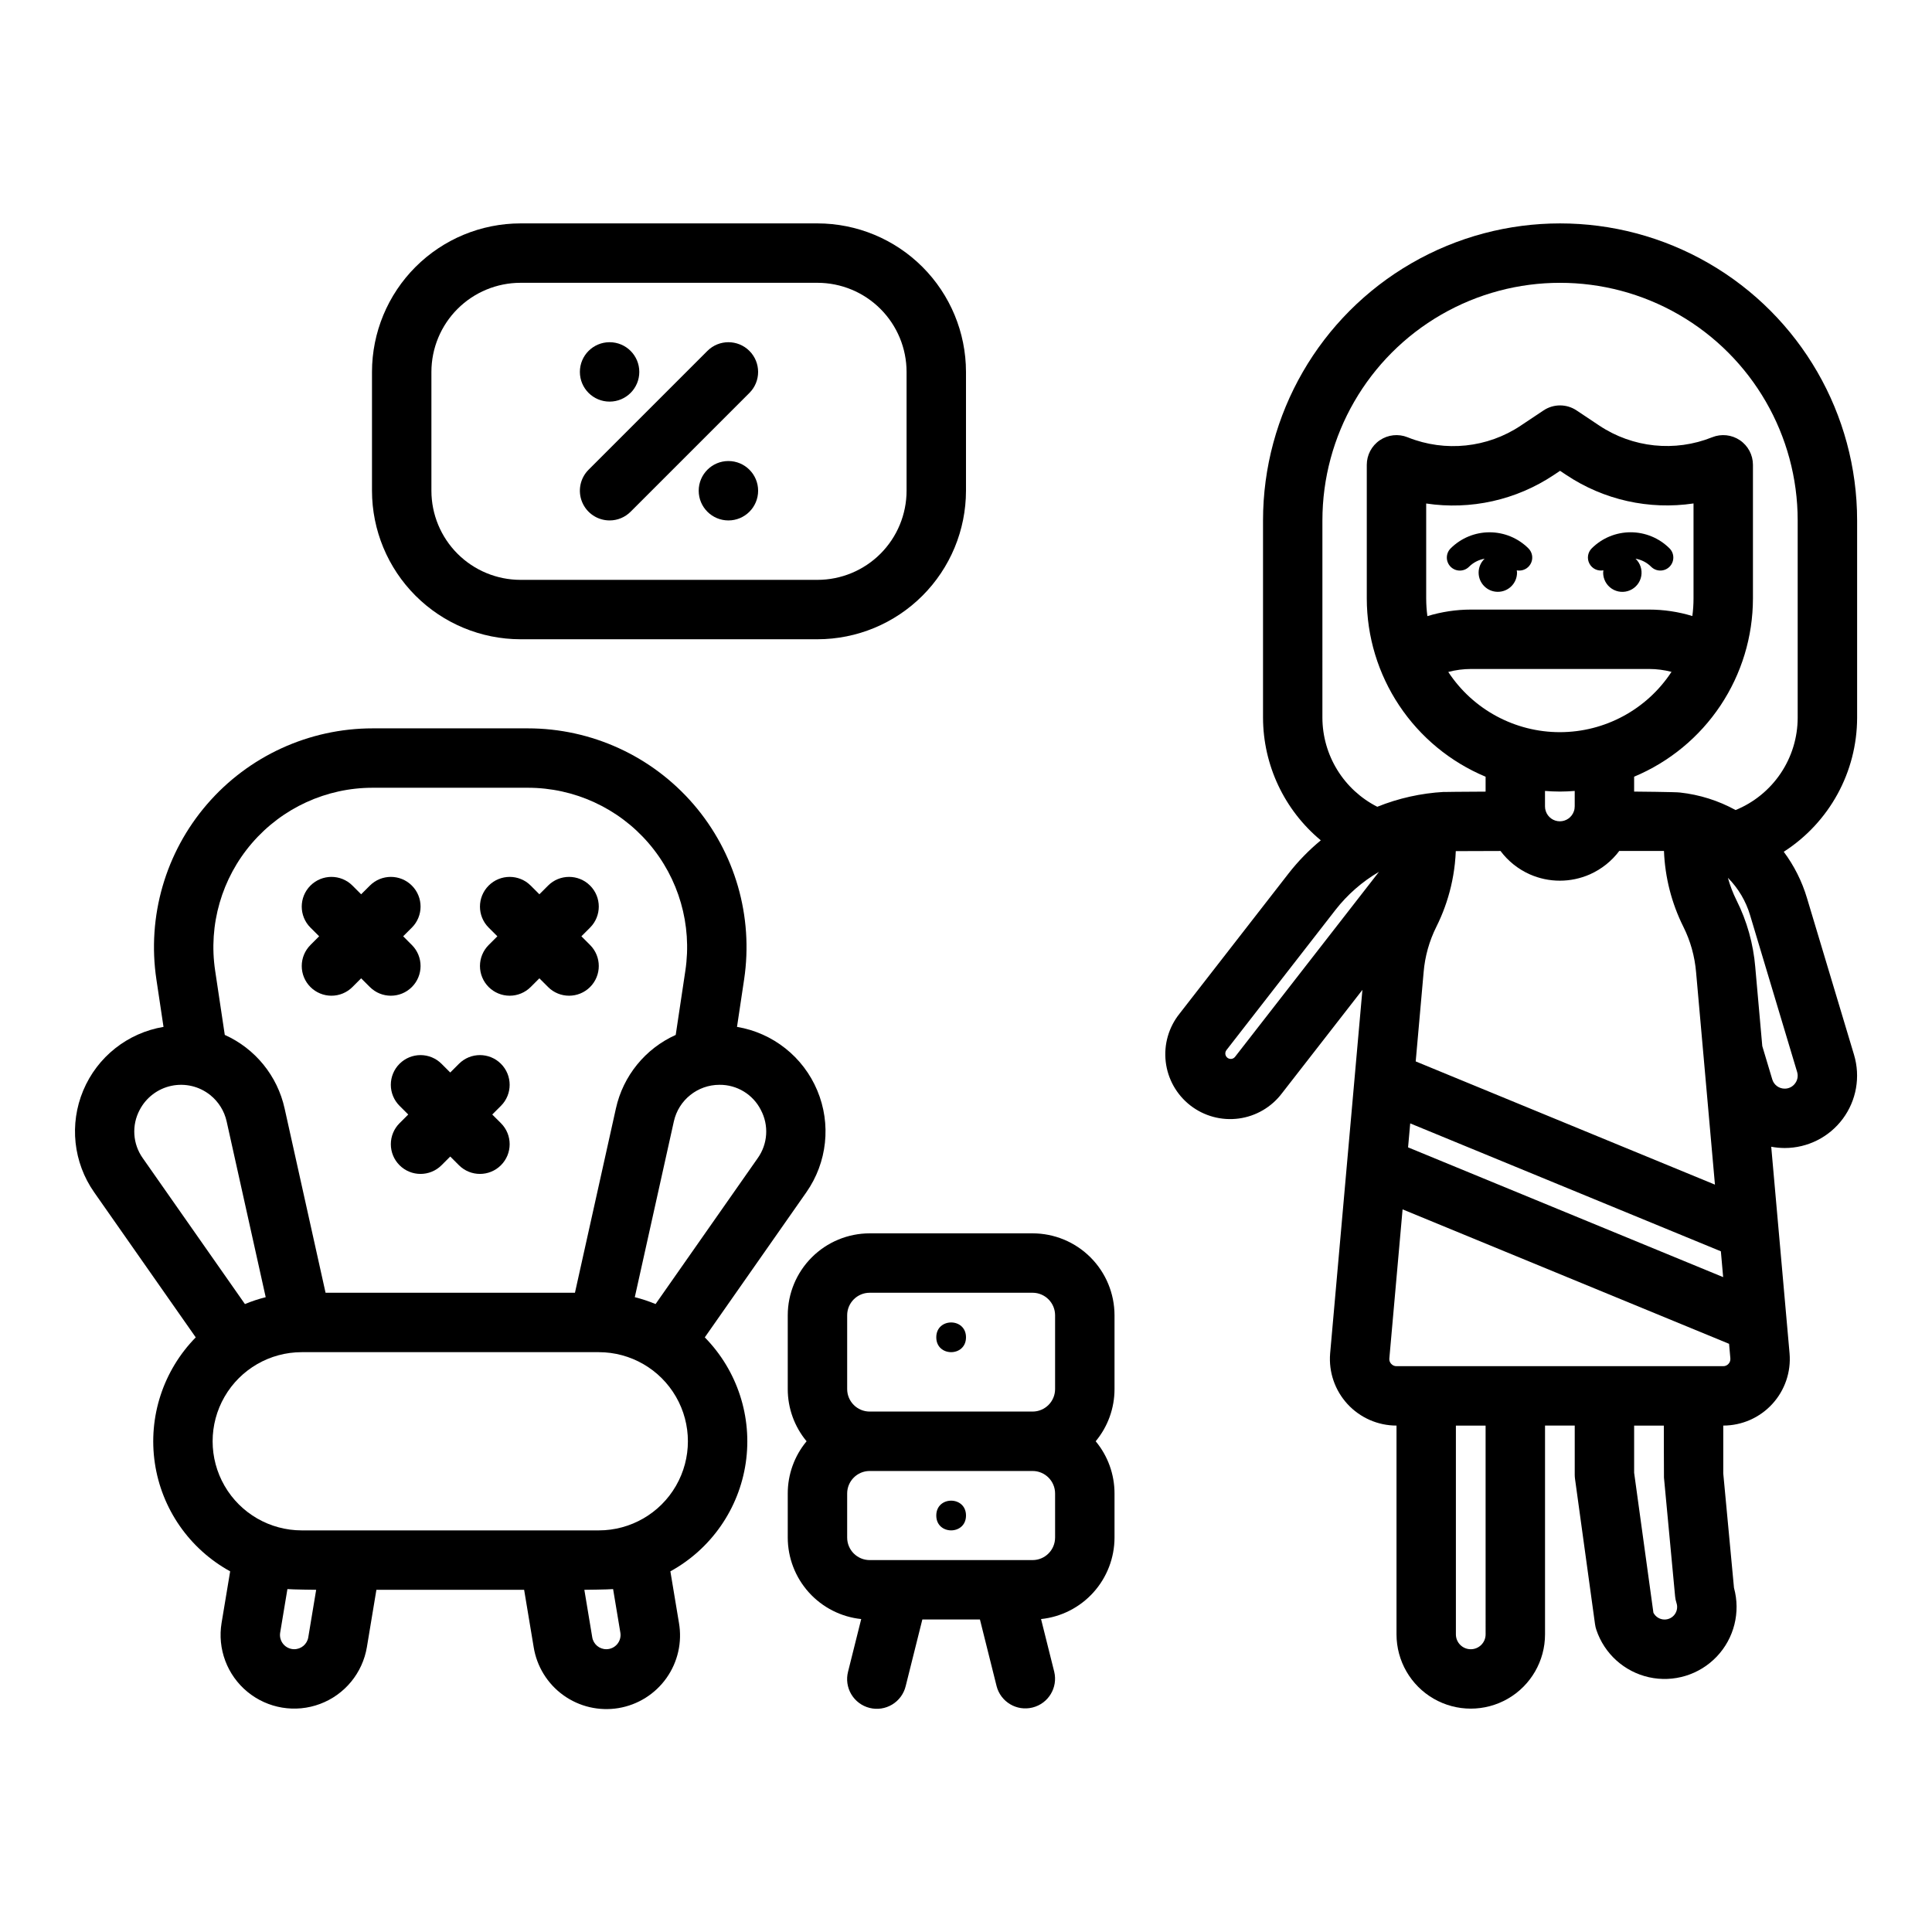
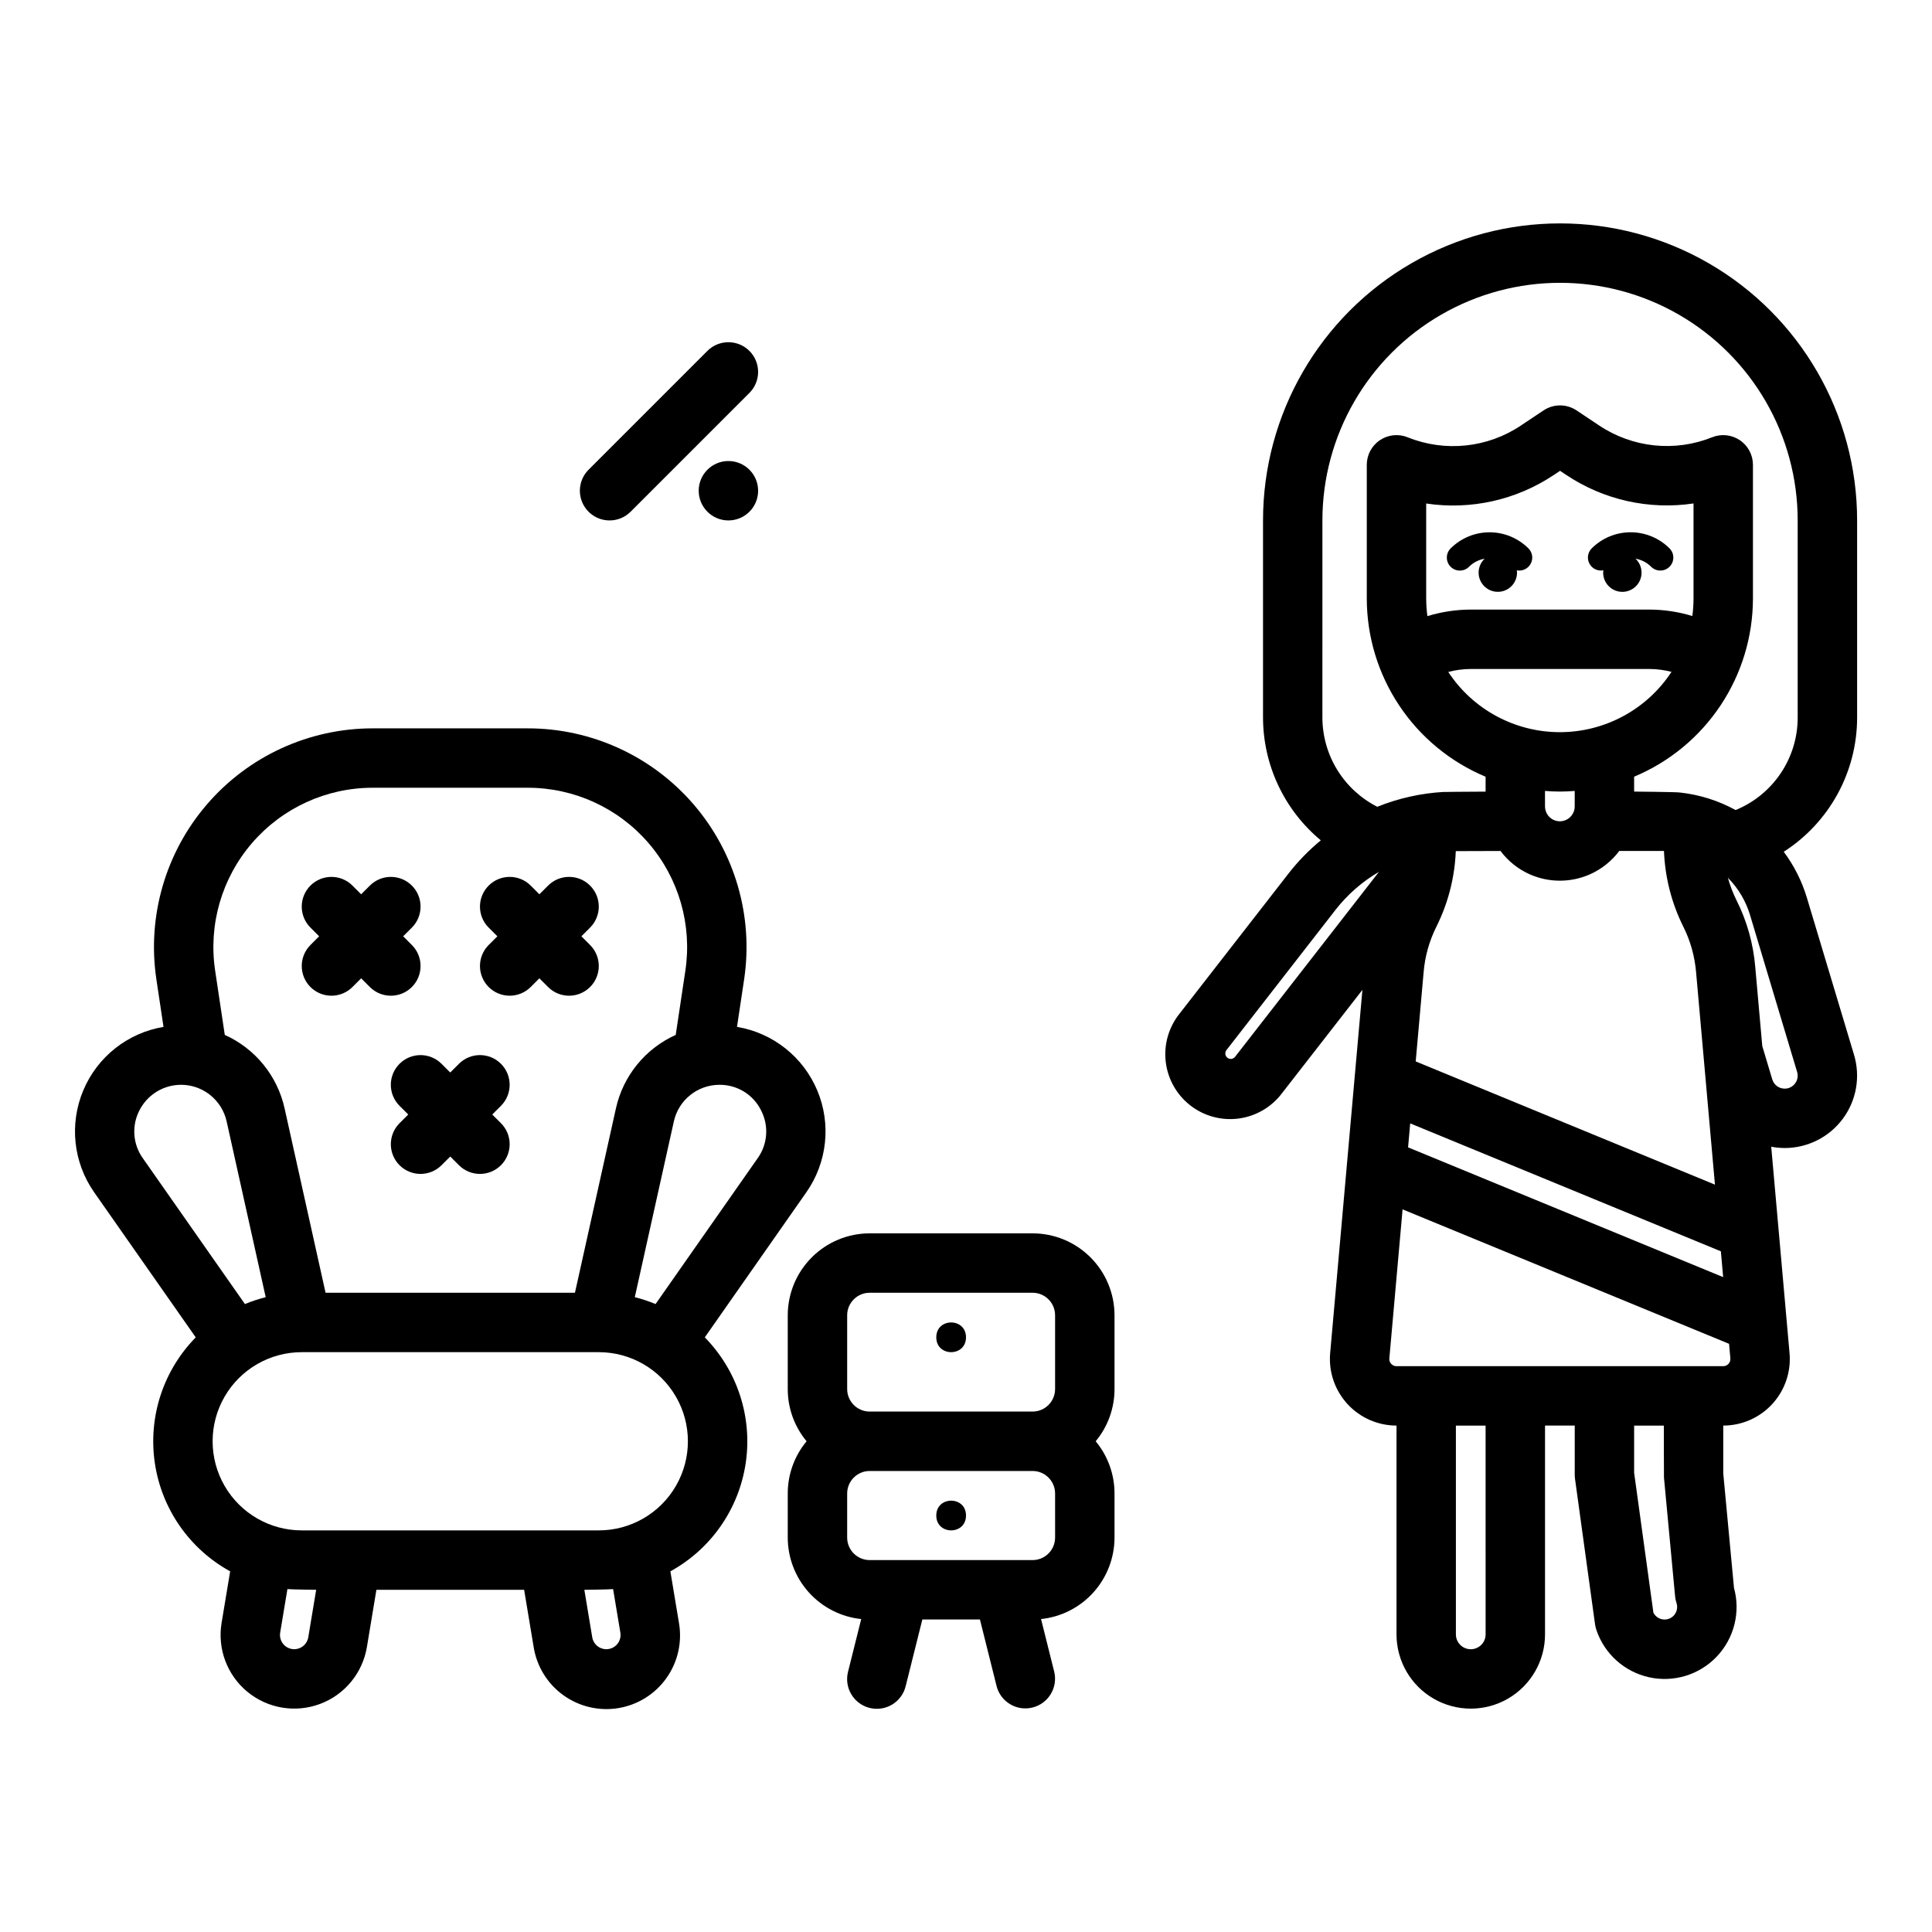
<svg xmlns="http://www.w3.org/2000/svg" fill="#000000" width="800px" height="800px" version="1.1" viewBox="144 144 512 512">
  <g>
    <path d="m535.85 295.75c0 2.812 2.277 5.09 5.09 5.09s5.09-2.277 5.09-5.09c-0.008-0.203-0.027-0.406-0.062-0.605 0.215 0.039 0.434 0.062 0.648 0.062 1.395 0 2.652-0.84 3.184-2.125 0.535-1.289 0.238-2.769-0.746-3.754-2.734-2.731-6.441-4.266-10.309-4.266-3.863 0-7.57 1.535-10.309 4.266-1.344 1.344-1.344 3.523 0 4.871 1.348 1.344 3.527 1.344 4.871 0 1.125-1.125 2.57-1.871 4.133-2.133-1.016 0.957-1.59 2.289-1.59 3.684z" />
    <path d="m568.91 295.14c-0.031 0.199-0.051 0.402-0.059 0.605-0.008 1.715 0.852 3.316 2.281 4.262 1.43 0.945 3.242 1.109 4.816 0.43 1.574-0.676 2.703-2.098 3.004-3.785s-0.27-3.414-1.516-4.59c1.562 0.262 3.008 1.008 4.133 2.133 1.344 1.344 3.523 1.344 4.871 0 1.344-1.348 1.344-3.527 0-4.871-2.738-2.731-6.445-4.266-10.309-4.266-3.867 0-7.574 1.535-10.309 4.266-1.07 1.066-1.316 2.711-0.605 4.047 0.707 1.336 2.203 2.055 3.691 1.77z" />
    <path d="m635.34 423.54-12.469-41.535c-1.316-4.426-3.402-8.578-6.16-12.277 12.098-7.766 19.422-21.141 19.445-35.516v-52.289c0-28.125-15.004-54.113-39.359-68.172-24.359-14.062-54.367-14.062-78.723 0-24.355 14.059-39.359 40.047-39.359 68.172v52.289c0.035 12.562 5.644 24.461 15.312 32.484-3.152 2.602-6.012 5.535-8.527 8.758l-28.898 37.164c-2.883 3.59-4.207 8.188-3.672 12.762s2.883 8.742 6.519 11.57c3.633 2.828 8.25 4.078 12.816 3.473 4.566-0.605 8.695-3.019 11.469-6.695l21.32-27.402-8.555 96.367c-0.406 4.918 1.266 9.777 4.606 13.406 3.344 3.629 8.051 5.695 12.984 5.695v55.328c0 7.031 3.75 13.531 9.84 17.047 6.09 3.516 13.59 3.516 19.68 0 6.09-3.516 9.84-10.016 9.84-17.047v-55.328h7.871v13.039c0.004 0.359 0.027 0.715 0.074 1.07l5.312 38.574h0.004c0.062 0.484 0.176 0.961 0.332 1.422 2.117 6.352 7.406 11.125 13.941 12.586 6.531 1.457 13.352-0.617 17.969-5.465 4.613-4.848 6.352-11.762 4.574-18.215l-2.844-30.34v-12.672c4.938-0.004 9.648-2.074 12.988-5.715 3.34-3.637 5.004-8.508 4.582-13.43l-4.859-54.75h0.004c1.176 0.223 2.371 0.336 3.57 0.34 6.062-0.004 11.77-2.871 15.387-7.734 3.621-4.867 4.727-11.156 2.984-16.965zm-117.62 18.172 82.328 33.898 0.605 6.84-83.5-34.387zm1.457-16.426 2.098-23.629c0.348-4.203 1.496-8.305 3.387-12.078 1.691-3.383 2.984-6.957 3.856-10.641 0.465-1.977 0.809-3.981 1.031-6 0-0.051 0.012-0.098 0.016-0.148 0.113-1.09 0.195-2.172 0.234-3.234 2.938-0.02 8.047-0.035 11.852-0.039 2.012 2.691 4.684 4.82 7.754 6.188 5.078 2.246 10.863 2.246 15.941 0.004 3.106-1.383 5.805-3.543 7.832-6.273v0.082h11.793v0.004c0.27 6.977 2.016 13.82 5.133 20.07 0.941 1.875 1.699 3.84 2.262 5.859 0.57 2.043 0.945 4.137 1.121 6.254l1.918 21.602c0 0.039 0.008 0.078 0.012 0.113l3.062 34.52zm2.777-122.68v-25.172c11.809 1.773 23.852-0.914 33.785-7.535l1.691-1.129 1.652 1.102h0.004c9.91 6.617 21.93 9.305 33.715 7.547v25.191c0 1.551-0.105 3.102-0.312 4.644-3.707-1.133-7.562-1.707-11.441-1.711h-47.23c-3.914 0.004-7.805 0.59-11.543 1.738-0.211-1.547-0.316-3.109-0.32-4.676zm11.863 18.68h47.23c2 0.004 3.988 0.262 5.922 0.762-6.535 9.969-17.656 15.977-29.578 15.984-11.918 0.004-23.043-5.996-29.586-15.957 1.961-0.52 3.981-0.785 6.012-0.789zm23.562 32.488c1.328 0 2.637-0.066 3.938-0.168v4.106l-0.004 0.004c0.004 0.449-0.074 0.895-0.23 1.316-0.559 1.582-2.055 2.633-3.731 2.621-1.672-0.008-3.156-1.078-3.695-2.668-0.145-0.406-0.219-0.836-0.215-1.27v-4.106c1.305 0.098 2.613 0.164 3.938 0.164zm-62.926-71.848c0-22.5 12.004-43.289 31.488-54.539 19.488-11.25 43.492-11.25 62.977 0s31.488 32.039 31.488 54.539v52.289c-0.008 5.25-1.578 10.375-4.508 14.73s-7.086 7.738-11.945 9.727c-4.551-2.5-9.551-4.078-14.715-4.644-0.805-0.152-12.176-0.25-12.176-0.25v-3.945c9.316-3.894 17.277-10.453 22.879-18.855 5.602-8.402 8.598-18.273 8.609-28.371v-35.426 0.004c0-2.617-1.297-5.059-3.461-6.523-2.168-1.465-4.918-1.758-7.344-0.785-9.875 3.965-21.07 2.801-29.926-3.102l-6.019-4.016c-2.644-1.762-6.09-1.762-8.734 0l-6.059 4.039v0.004c-8.832 5.891-20 7.059-29.863 3.125l-0.137-0.055c-2.422-0.969-5.172-0.672-7.336 0.793-2.164 1.465-3.457 3.906-3.457 6.519v35.426-0.004c0.008 10.102 3.004 19.973 8.605 28.375s13.562 14.965 22.883 18.859v3.949c-6.516 0.012-10.891 0.098-11.035 0.098v-0.02h-0.004c-6.062 0.34-12.035 1.668-17.668 3.938-4.359-2.215-8.023-5.586-10.59-9.75-2.566-4.16-3.934-8.949-3.953-13.84zm-23.156 142.15c-0.273 0.352-0.691 0.555-1.137 0.551-0.555 0-1.055-0.316-1.297-0.816-0.242-0.496-0.18-1.086 0.16-1.523l28.898-37.164c3.168-4.059 7.078-7.481 11.52-10.078zm66.406 153.05c0 2.176-1.762 3.938-3.938 3.938-2.172 0-3.938-1.762-3.938-3.938v-55.328h7.871zm47.266-41.559 2.953 31.488v0.004c0.055 0.598 0.18 1.188 0.367 1.754 0.34 1.016 0.168 2.133-0.457 3-0.625 0.867-1.633 1.379-2.703 1.379h0.004c-1.246 0-2.387-0.695-2.961-1.801l-5.109-37.098v-12.496h7.871s0.012 13.527 0.035 13.773zm17.098-30.133v0.004c-0.352 0.395-0.859 0.621-1.387 0.613h-86.594c-0.535 0.008-1.043-0.219-1.398-0.613-0.355-0.375-0.539-0.879-0.5-1.395l3.512-39.547 86.523 35.629 0.344 3.875h-0.004c0.051 0.527-0.129 1.051-0.496 1.438zm17.652-74.32c-0.641 0.879-1.668 1.395-2.754 1.387-1.523 0.004-2.867-1-3.297-2.461l-2.644-8.816-1.855-20.871h0.004c-0.258-3.09-0.809-6.152-1.641-9.141-0.836-2.988-1.961-5.894-3.356-8.668-0.941-1.895-1.699-3.875-2.262-5.918 2.746 2.766 4.762 6.164 5.875 9.898l12.465 41.543c0.324 1.043 0.125 2.176-0.535 3.047z" />
    <path d="m357.69 459.97c5.535-7.902 6.629-18.09 2.898-26.984-3.727-8.898-11.762-15.262-21.273-16.852l1.883-12.562c2.5-16.688-2.391-33.633-13.402-46.418-11.012-12.781-27.043-20.133-43.918-20.133h-41.109c-16.875 0-32.91 7.352-43.918 20.137-11.012 12.781-15.906 29.73-13.402 46.418l1.883 12.559c-9.512 1.59-17.547 7.953-21.273 16.852-3.731 8.895-2.637 19.082 2.898 26.984l26.918 38.449v-0.004c-8.621 8.781-12.637 21.094-10.848 33.27 1.789 12.176 9.18 22.809 19.969 28.734l-2.273 13.652c-1.145 6.879 1.465 13.848 6.848 18.277 5.387 4.434 12.727 5.656 19.254 3.207 6.531-2.445 11.258-8.191 12.406-15.07l2.519-15.176h39.148l2.527 15.176c0.82 5.133 3.652 9.73 7.875 12.766 4.219 3.035 9.477 4.262 14.605 3.41 5.129-0.855 9.703-3.719 12.711-7.961 3.008-4.242 4.203-9.504 3.312-14.629l-2.273-13.652c10.789-5.922 18.18-16.559 19.973-28.734 1.789-12.176-2.227-24.488-10.852-33.27zm-12.062-21.832c2.176 4.082 1.852 9.039-0.836 12.801l-27.059 38.648h-0.004c-1.785-0.742-3.625-1.352-5.5-1.82l10.355-46.605c1.266-5.656 6.285-9.676 12.078-9.676 4.625-0.047 8.875 2.531 10.969 6.652zm-134.85-70.703c8.02-9.316 19.699-14.676 31.992-14.672h41.113-0.004c12.289 0 23.973 5.356 31.992 14.668 8.02 9.309 11.582 21.656 9.758 33.809l-2.555 17.023h0.004c-8.07 3.629-13.949 10.859-15.855 19.496l-10.852 48.828h-66.094l-10.848-48.82c-1.906-8.645-7.785-15.875-15.859-19.508l-2.551-17.023v0.004c-1.828-12.152 1.734-24.496 9.758-33.805zm-29.762 70.703c1.711-3.281 4.801-5.629 8.422-6.387 3.625-0.762 7.398 0.141 10.281 2.457 2.195 1.762 3.727 4.219 4.34 6.965l10.355 46.598c-1.879 0.469-3.719 1.074-5.504 1.82l-27.062-38.652c-2.688-3.762-3.008-8.723-0.832-12.801zm44.68 139.77c-0.301 1.82-1.883 3.156-3.731 3.148-1.105 0-2.16-0.488-2.875-1.336-0.715-0.848-1.023-1.965-0.84-3.059l1.918-11.535c1.25 0.121 7.621 0.188 7.621 0.188zm82.707-1.234c0.18 1.094-0.129 2.211-0.848 3.055-0.715 0.844-1.766 1.328-2.871 1.328-1.848 0.008-3.426-1.328-3.731-3.148l-2.094-12.594s6.371-0.066 7.621-0.188zm-5.719-27.105h-78.719c-8.438 0-16.234-4.5-20.453-11.809-4.219-7.305-4.219-16.309 0-23.613 4.219-7.309 12.016-11.809 20.453-11.809h78.719c8.438 0 16.234 4.5 20.453 11.809 4.219 7.305 4.219 16.309 0 23.613-4.219 7.309-12.016 11.809-20.453 11.809z" />
    <path d="m226.27 405.57c1.477 1.477 3.481 2.305 5.566 2.305 2.09 0 4.09-0.828 5.566-2.305l2.305-2.305 2.305 2.305h0.004c3.074 3.074 8.059 3.074 11.133 0 3.074-3.074 3.074-8.059 0-11.133l-2.305-2.309 2.305-2.305c3.074-3.074 3.074-8.059 0-11.133s-8.059-3.074-11.133 0l-2.309 2.305-2.305-2.305c-3.074-3.074-8.059-3.074-11.133 0s-3.074 8.059 0 11.133l2.305 2.305-2.305 2.305v0.004c-1.477 1.477-2.305 3.477-2.305 5.566 0 2.086 0.828 4.09 2.305 5.566z" />
    <path d="m273.5 405.57c1.477 1.477 3.481 2.305 5.57 2.305 2.086 0 4.09-0.828 5.566-2.305l2.305-2.305 2.305 2.305c3.074 3.074 8.059 3.074 11.133 0 3.074-3.074 3.074-8.059 0-11.133l-2.305-2.309 2.305-2.305c3.074-3.074 3.074-8.059 0-11.133s-8.059-3.074-11.133 0l-2.305 2.305-2.305-2.305c-3.074-3.074-8.059-3.074-11.133 0s-3.078 8.059-0.004 11.133l2.309 2.305-2.309 2.309c-1.473 1.477-2.305 3.477-2.305 5.566 0 2.086 0.832 4.09 2.305 5.566z" />
    <path d="m249.88 425.92c-1.477 1.473-2.309 3.477-2.309 5.566 0 2.086 0.832 4.09 2.309 5.566l2.305 2.305-2.305 2.305c-1.477 1.477-2.305 3.481-2.305 5.566 0 2.09 0.828 4.09 2.305 5.566 3.074 3.074 8.059 3.074 11.133 0l2.305-2.305 2.305 2.305c3.074 3.074 8.059 3.074 11.133 0 3.078-3.074 3.078-8.059 0.004-11.133l-2.309-2.305 2.305-2.305h0.004c3.074-3.074 3.074-8.062-0.004-11.137-3.074-3.074-8.059-3.074-11.133 0.004l-2.305 2.305-2.305-2.305c-1.477-1.477-3.481-2.309-5.566-2.309-2.09 0-4.09 0.832-5.566 2.309z" />
    <path d="m417.65 470.85h-43.18c-5.754 0.004-11.273 2.293-15.34 6.363-4.07 4.07-6.359 9.586-6.367 15.344v19.562c-0.004 5.051 1.762 9.949 4.992 13.832-3.231 3.887-4.996 8.781-4.992 13.836v11.691c0.008 5.367 2 10.543 5.594 14.527 3.594 3.988 8.535 6.504 13.875 7.062l-3.488 13.949v0.004c-0.523 2.031-0.215 4.188 0.859 5.988 1.07 1.801 2.82 3.102 4.856 3.609 2.035 0.512 4.188 0.188 5.981-0.898 1.797-1.086 3.082-2.844 3.578-4.883l4.414-17.652h15.262l4.414 17.652h-0.004c1.078 4.188 5.336 6.723 9.531 5.672 4.199-1.047 6.762-5.285 5.742-9.488l-3.488-13.949v-0.004c5.34-0.559 10.281-3.074 13.875-7.062 3.594-3.984 5.586-9.16 5.594-14.527v-11.691c0.004-5.055-1.762-9.949-4.992-13.836 3.231-3.883 4.996-8.781 4.992-13.832v-19.562c-0.008-5.758-2.297-11.273-6.367-15.344-4.066-4.07-9.586-6.359-15.34-6.363zm-49.141 21.707c0.004-3.293 2.672-5.961 5.961-5.965h43.18c3.289 0.004 5.957 2.672 5.961 5.965v19.562c-0.004 3.289-2.672 5.957-5.961 5.961h-43.18c-3.289-0.004-5.957-2.672-5.961-5.961zm55.105 58.922h-0.004c-0.004 3.289-2.672 5.957-5.961 5.961h-43.18c-3.289-0.004-5.957-2.672-5.961-5.961v-11.691c0.004-3.289 2.672-5.957 5.961-5.961h43.18c3.289 0.004 5.957 2.672 5.961 5.961z" />
    <path d="m400 498.4c0 5.25-7.875 5.25-7.875 0 0-5.246 7.875-5.246 7.875 0" />
    <path d="m400 545.63c0 5.246-7.875 5.246-7.875 0 0-5.25 7.875-5.25 7.875 0" />
-     <path d="m281.93 313.41h78.719c10.434-0.012 20.434-4.16 27.809-11.539 7.375-7.375 11.527-17.375 11.539-27.805v-31.52c-0.012-10.43-4.164-20.434-11.539-27.809s-17.375-11.523-27.809-11.535h-78.719c-10.434 0.012-20.434 4.16-27.809 11.535s-11.527 17.379-11.539 27.809v31.52c0.012 10.43 4.164 20.43 11.539 27.805 7.375 7.379 17.375 11.527 27.809 11.539zm-23.602-70.863c0.008-6.258 2.496-12.258 6.918-16.68 4.426-4.426 10.426-6.914 16.684-6.922h78.719c6.258 0.008 12.258 2.496 16.68 6.922 4.426 4.426 6.914 10.422 6.922 16.68v31.52c-0.008 6.254-2.496 12.254-6.922 16.68-4.422 4.422-10.422 6.914-16.68 6.922h-78.719c-6.258-0.008-12.258-2.496-16.684-6.922-4.422-4.426-6.91-10.426-6.918-16.68z" />
    <path d="m305.55 281.92c2.086 0.004 4.09-0.828 5.566-2.305l31.488-31.488c3.074-3.074 3.07-8.059-0.004-11.133-3.074-3.074-8.059-3.074-11.133 0l-31.488 31.488c-2.25 2.25-2.926 5.637-1.707 8.578s4.09 4.859 7.277 4.859z" />
-     <path d="m313.42 242.56c0 4.348-3.523 7.871-7.871 7.871-4.348 0-7.875-3.523-7.875-7.871s3.527-7.871 7.875-7.871c4.348 0 7.871 3.523 7.871 7.871" />
    <path d="m344.91 274.05c0 4.348-3.527 7.871-7.875 7.871-4.344 0-7.871-3.523-7.871-7.871s3.527-7.871 7.871-7.871c4.348 0 7.875 3.523 7.875 7.871" />
  </g>
</svg>